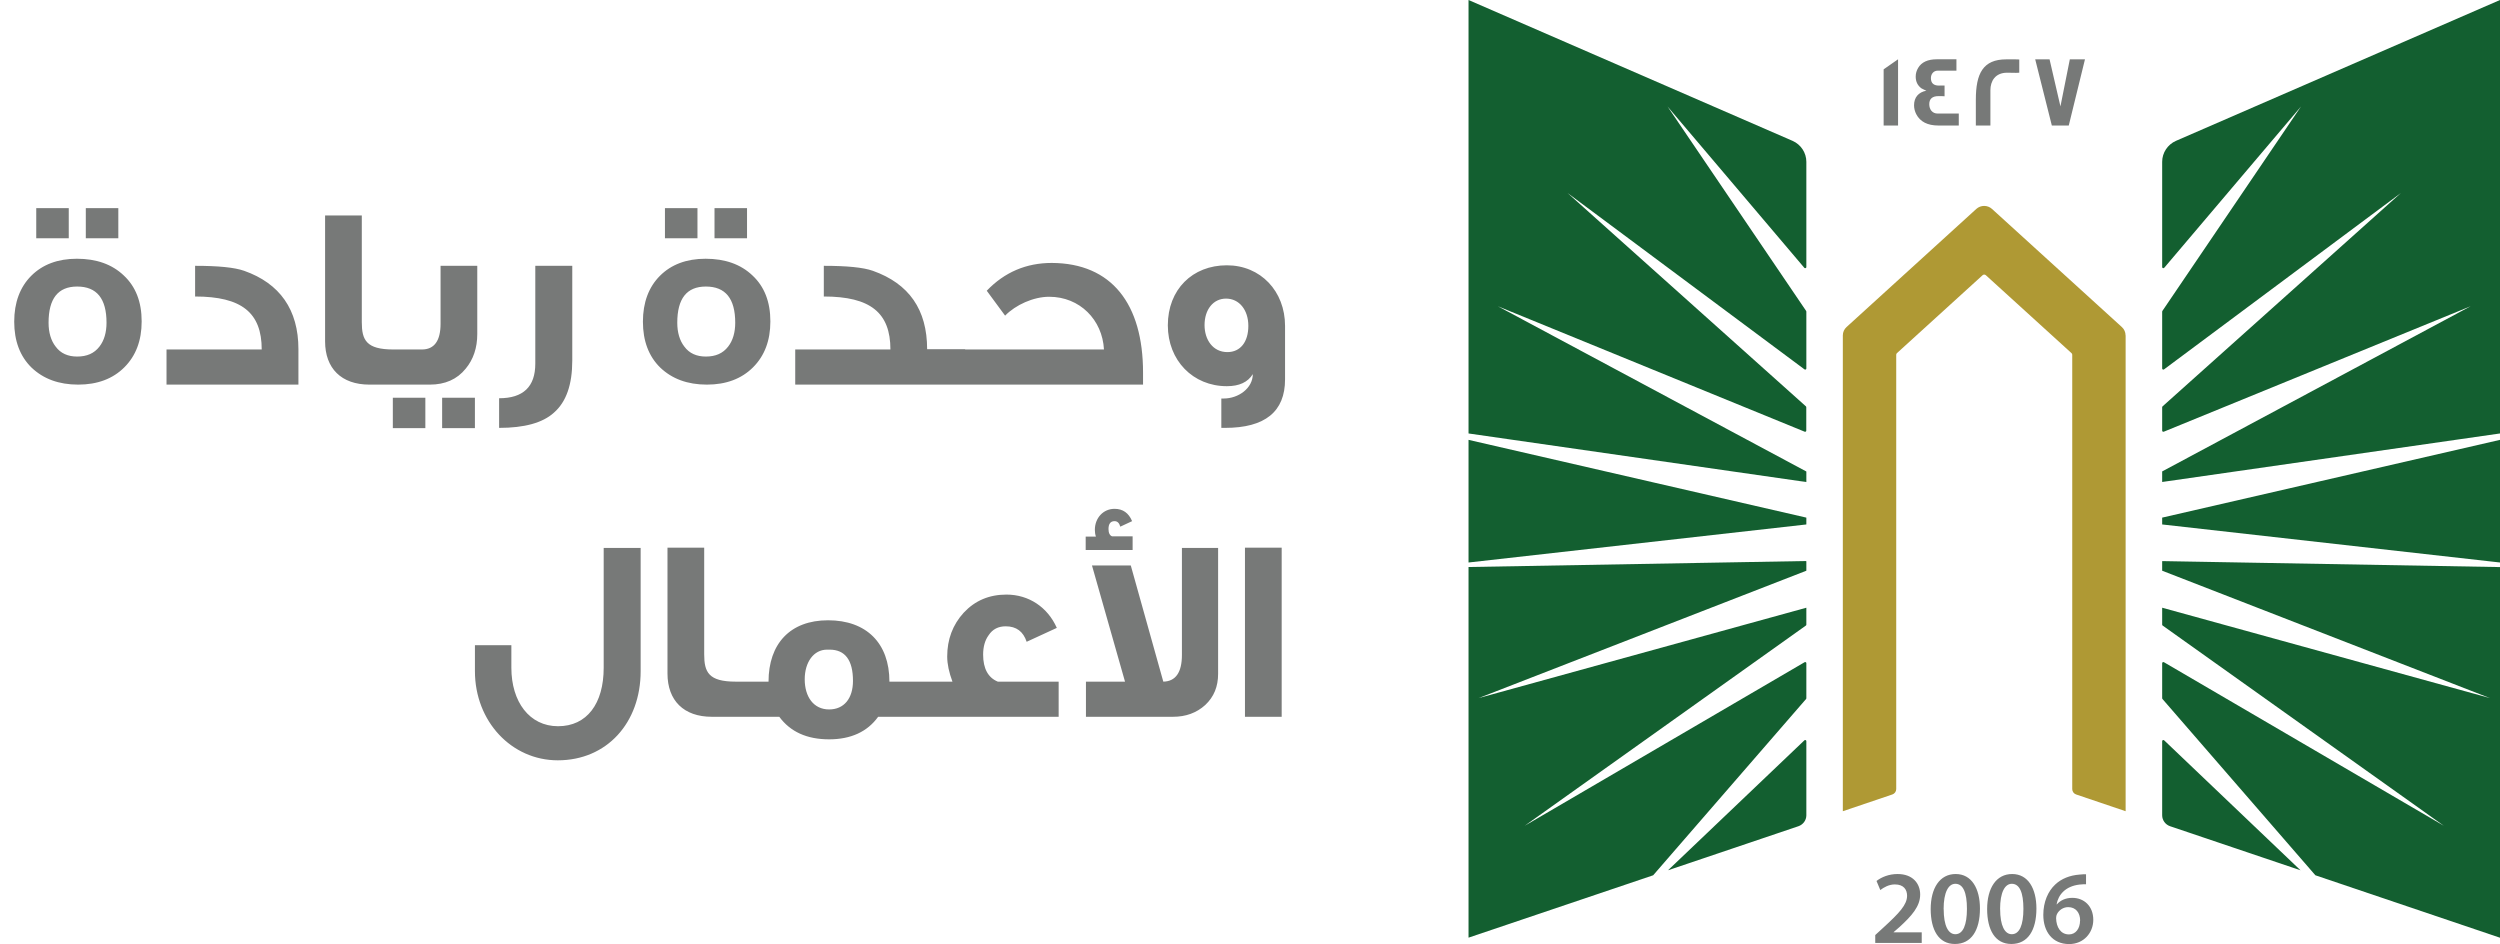
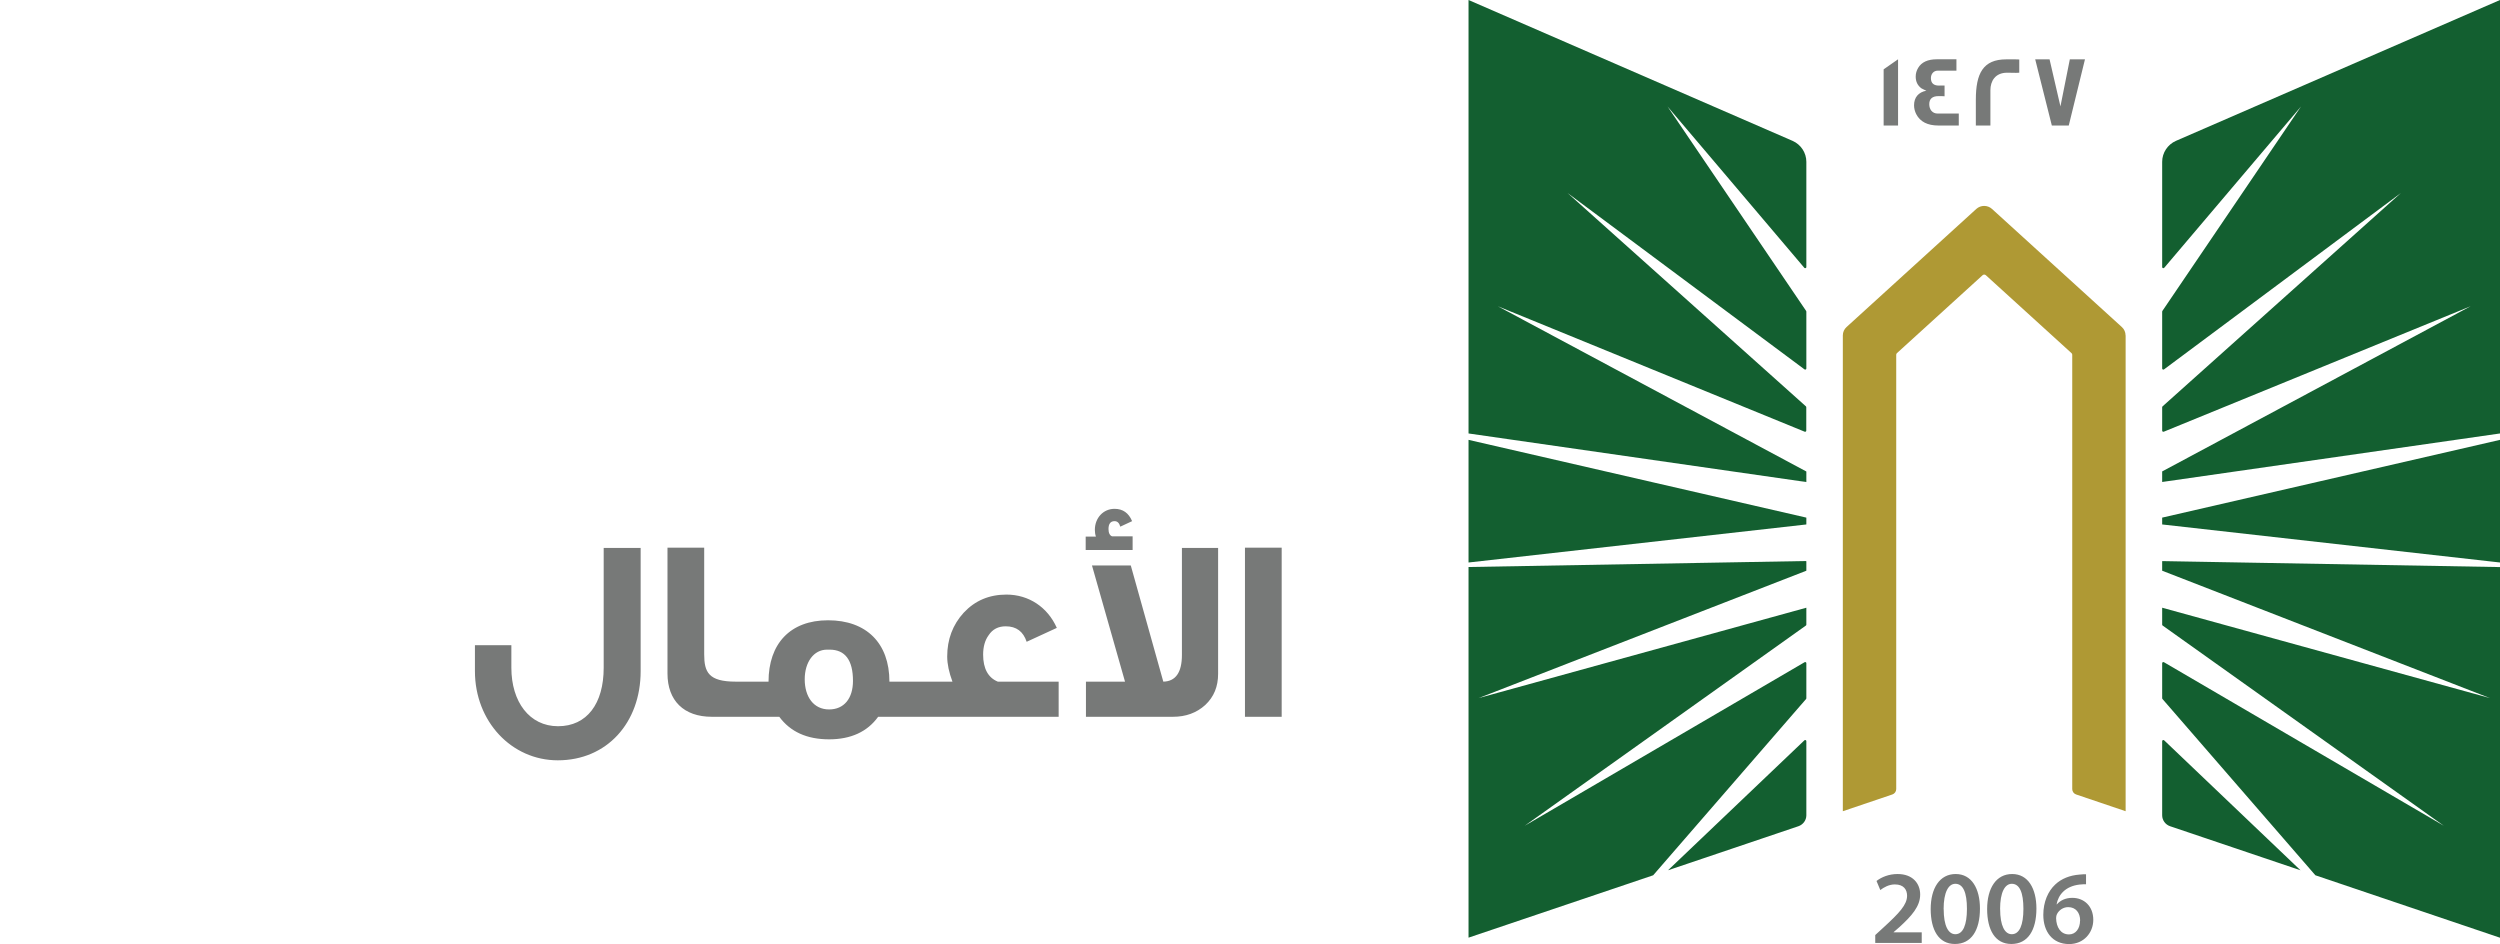
<svg xmlns="http://www.w3.org/2000/svg" width="143" height="54" viewBox="0 0 143 54" fill="none">
-   <path d="M6.768 13.63H4.908V11.905H6.768V13.63ZM3.933 13.63H2.073V11.905H3.933V13.63ZM8.103 18.385C8.103 19.48 7.773 20.35 7.113 21.01C6.453 21.67 5.568 22 4.473 22C3.363 22 2.478 21.67 1.803 21.025C1.143 20.38 0.813 19.495 0.813 18.4C0.813 17.305 1.143 16.42 1.788 15.775C2.433 15.13 3.303 14.8 4.398 14.8C5.508 14.8 6.408 15.115 7.083 15.76C7.758 16.39 8.103 17.26 8.103 18.385ZM6.093 18.46C6.093 17.08 5.538 16.39 4.413 16.39C3.318 16.39 2.778 17.08 2.778 18.46C2.778 19.015 2.913 19.48 3.183 19.825C3.468 20.215 3.888 20.395 4.413 20.395C4.968 20.395 5.388 20.215 5.688 19.825C5.958 19.48 6.093 19.015 6.093 18.46ZM17.07 22H9.525V19.99H14.97C14.97 17.89 13.83 16.96 11.16 16.96V15.205C12.48 15.205 13.41 15.295 13.965 15.49C16.005 16.21 17.07 17.71 17.07 19.975V22ZM23.11 22H21.13C19.525 22 18.595 21.07 18.595 19.525V12.325H20.695V18.43C20.695 19.45 20.95 19.99 22.495 19.99H23.11V22ZM27.3 19.105C27.3 19.9 27.075 20.56 26.64 21.085C26.145 21.7 25.455 22 24.585 22H22.8V19.99H24.135C24.84 19.99 25.2 19.495 25.2 18.52V15.205H27.3V19.105ZM27.165 24.49H25.29V22.75H27.165V24.49ZM24.33 24.49H22.47V22.75H24.33V24.49ZM32.734 20.62C32.734 22 32.389 22.99 31.684 23.605C31.039 24.19 29.989 24.475 28.549 24.475V22.78C29.929 22.78 30.619 22.12 30.619 20.8V15.205H32.734V20.62ZM42.73 13.63H40.87V11.905H42.73V13.63ZM39.895 13.63H38.035V11.905H39.895V13.63ZM44.065 18.385C44.065 19.48 43.735 20.35 43.075 21.01C42.415 21.67 41.53 22 40.435 22C39.325 22 38.44 21.67 37.765 21.025C37.105 20.38 36.775 19.495 36.775 18.4C36.775 17.305 37.105 16.42 37.75 15.775C38.395 15.13 39.265 14.8 40.36 14.8C41.47 14.8 42.37 15.115 43.045 15.76C43.72 16.39 44.065 17.26 44.065 18.385ZM42.055 18.46C42.055 17.08 41.5 16.39 40.375 16.39C39.28 16.39 38.74 17.08 38.74 18.46C38.74 19.015 38.875 19.48 39.145 19.825C39.43 20.215 39.85 20.395 40.375 20.395C40.93 20.395 41.35 20.215 41.65 19.825C41.92 19.48 42.055 19.015 42.055 18.46ZM55.207 22H45.487V19.99H50.932C50.932 17.89 49.792 16.96 47.122 16.96V15.205C48.442 15.205 49.372 15.295 49.927 15.49C51.997 16.225 53.032 17.71 53.032 19.975H55.207V22ZM65.382 22H54.657V19.99H63.147C63.057 18.295 61.767 16.975 60.012 16.975C59.112 16.975 58.092 17.44 57.492 18.055C57.282 17.77 56.937 17.305 56.442 16.63C57.462 15.565 58.707 15.04 60.162 15.04C63.597 15.055 65.382 17.395 65.382 21.31V22ZM73.505 21.7C73.505 23.545 72.365 24.475 70.07 24.475H69.86V22.795H69.995C70.835 22.795 71.66 22.21 71.66 21.4C71.375 21.865 70.88 22.09 70.175 22.09C68.24 22.09 66.8 20.62 66.8 18.61C66.8 16.555 68.21 15.175 70.175 15.175C72.11 15.175 73.505 16.66 73.505 18.64V21.7ZM71.405 18.64C71.405 17.725 70.88 17.08 70.13 17.08C69.395 17.08 68.9 17.71 68.9 18.595C68.9 19.435 69.38 20.14 70.205 20.14C70.955 20.14 71.405 19.555 71.405 18.64Z" fill="#777978" />
  <path d="M36.645 38.39C36.645 41.345 34.711 43.49 31.905 43.49C29.265 43.49 27.166 41.27 27.166 38.39V36.905H29.25V38.195C29.25 40.145 30.285 41.54 31.921 41.54C33.571 41.54 34.531 40.25 34.531 38.195V31.34H36.645V38.39ZM42.695 41H40.715C39.11 41 38.18 40.07 38.18 38.525V31.325H40.28V37.43C40.28 38.45 40.535 38.99 42.08 38.99H42.695V41ZM52.63 41H50.23C49.615 41.855 48.67 42.29 47.425 42.29C46.15 42.29 45.205 41.855 44.575 41H42.28V38.99H43.96C43.96 36.83 45.19 35.48 47.365 35.48C49.555 35.48 50.875 36.785 50.875 38.99H52.63V41ZM48.79 38.945C48.79 37.76 48.34 37.16 47.455 37.16H47.305C46.54 37.16 46.03 37.88 46.03 38.855C46.03 39.86 46.54 40.58 47.425 40.58C48.28 40.58 48.79 39.95 48.79 38.945ZM60.555 41H52.11V38.99H54.48C54.285 38.465 54.18 37.985 54.18 37.55C54.18 36.575 54.495 35.735 55.125 35.045C55.77 34.355 56.58 34.01 57.57 34.01C58.845 34.01 59.925 34.73 60.45 35.915L58.725 36.71C58.53 36.125 58.14 35.825 57.525 35.825C57.105 35.825 56.775 35.99 56.55 36.335C56.34 36.62 56.235 36.995 56.235 37.445C56.235 38.24 56.52 38.765 57.075 38.99H60.555V41ZM69.676 38.54C69.676 39.275 69.436 39.86 68.941 40.325C68.446 40.775 67.831 41 67.096 41H62.116V38.99H64.351L62.461 32.345H64.681L66.541 38.99C67.246 38.975 67.606 38.465 67.606 37.46V31.34H69.676V38.54ZM64.786 31.46H62.101V30.695H62.686C62.641 30.56 62.626 30.425 62.626 30.305C62.626 29.63 63.106 29.105 63.751 29.105C64.231 29.105 64.561 29.345 64.756 29.81L64.081 30.125C64.021 29.915 63.916 29.81 63.751 29.81C63.526 29.81 63.406 29.96 63.406 30.26C63.406 30.485 63.481 30.635 63.616 30.68H64.786V31.46ZM73.312 41H71.212V31.325H73.312V41Z" fill="#777978" />
  <path d="M103.323 32.645L84.577 39.93L103.323 34.761V35.73C103.323 35.751 103.311 35.771 103.295 35.783L87.213 47.234L103.222 37.879C103.266 37.855 103.323 37.882 103.323 37.935V39.938C103.323 39.938 103.32 39.97 103.308 39.982L94.561 50.066L84 53.634V32.433L103.323 32.09V32.645ZM103.21 42.348C103.251 42.307 103.323 42.335 103.323 42.395V46.635C103.323 46.916 103.14 47.166 102.872 47.259L95.41 49.78L103.21 42.348ZM103.323 29.608V29.999L84 32.175V25.16L103.323 29.608ZM102.535 8.057C103.011 8.266 103.323 8.737 103.323 9.256V15.277C103.323 15.337 103.247 15.365 103.206 15.317L95.382 6.09L103.312 17.787C103.313 17.79 103.323 17.812 103.323 17.823V21.077C103.323 21.129 103.262 21.161 103.218 21.129L89.66 11.037L103.3 23.245C103.302 23.248 103.319 23.274 103.319 23.293V24.633C103.319 24.681 103.271 24.709 103.227 24.693L85.676 17.518L103.323 26.97V27.573L84 24.794V0L102.535 8.057Z" fill="#135F30" />
  <path d="M121.586 19.186V46.402L118.756 45.444C118.622 45.4 118.532 45.275 118.532 45.135V20.293C118.532 20.256 118.516 20.22 118.487 20.196L113.587 15.739C113.538 15.695 113.457 15.695 113.408 15.739L108.508 20.196C108.48 20.22 108.464 20.256 108.464 20.293V45.135C108.464 45.275 108.374 45.4 108.24 45.444L105.41 46.402V19.186C105.41 19.001 105.487 18.828 105.625 18.704L113.046 11.95C113.299 11.721 113.689 11.721 113.941 11.95L121.366 18.704C121.505 18.828 121.582 19.001 121.582 19.186H121.586Z" fill="#AF9934" />
  <path d="M143 32.437V53.638L132.44 50.066L123.693 39.982C123.681 39.97 123.676 39.938 123.676 39.938V37.935C123.676 37.882 123.733 37.855 123.778 37.879L139.788 47.234L123.705 35.783C123.688 35.771 123.676 35.751 123.676 35.73V34.761L142.422 39.93L123.676 32.645V32.095L143 32.437ZM123.791 42.348L131.589 49.78L124.127 47.259C123.859 47.166 123.676 46.916 123.676 46.635V42.395C123.676 42.335 123.75 42.307 123.791 42.348ZM143 32.175L123.676 29.999V29.608L143 25.16V32.175ZM143 24.794L123.676 27.569V26.966L141.325 17.514L123.77 24.693C123.725 24.709 123.676 24.681 123.676 24.633V23.293C123.677 23.273 123.697 23.245 123.697 23.245L137.335 11.037L123.782 21.129C123.737 21.161 123.676 21.129 123.676 21.077V17.823C123.676 17.812 123.686 17.79 123.688 17.787L131.618 6.09L123.794 15.317C123.754 15.366 123.677 15.337 123.676 15.277V9.256C123.676 8.737 123.99 8.266 124.465 8.057L143 0V24.794Z" fill="#135F30" />
  <path d="M119.321 50.01V50.581C119.213 50.578 119.097 50.581 118.95 50.597C118.129 50.694 117.735 51.188 117.637 51.727H117.654C117.845 51.51 118.142 51.357 118.536 51.357C119.211 51.357 119.736 51.833 119.736 52.617C119.735 53.357 119.186 54.001 118.353 54.001C117.401 54 116.877 53.288 116.877 52.331C116.877 51.587 117.149 50.979 117.556 50.597C117.914 50.259 118.389 50.07 118.947 50.026C119.109 50.006 119.231 50.006 119.321 50.01ZM111.866 49.994C112.781 49.994 113.253 50.83 113.253 51.968C113.253 53.215 112.761 53.996 111.822 53.996C110.882 53.995 110.439 53.183 110.435 52.004C110.435 50.802 110.952 49.994 111.866 49.994ZM115.096 49.994C116.011 49.994 116.483 50.83 116.483 51.968C116.483 53.215 115.99 53.995 115.051 53.996C114.112 53.996 113.668 53.183 113.664 52.004C113.664 50.802 114.181 49.994 115.096 49.994ZM108.541 49.994C109.407 49.994 109.834 50.533 109.834 51.169C109.834 51.848 109.342 52.395 108.655 53.023L108.317 53.316V53.329H109.923V53.936H107.272L107.264 53.931V53.485L107.728 53.059C108.647 52.218 109.081 51.752 109.085 51.241C109.085 50.891 108.898 50.589 108.386 50.589C108.041 50.589 107.748 50.762 107.553 50.911L107.337 50.392C107.618 50.171 108.045 49.994 108.541 49.994ZM118.3 51.888C118.019 51.888 117.771 52.057 117.657 52.291C117.629 52.347 117.609 52.419 117.609 52.52C117.621 53.031 117.865 53.449 118.345 53.449C118.727 53.449 118.979 53.119 118.979 52.653L118.984 52.657C118.984 52.21 118.735 51.888 118.3 51.888ZM111.846 50.553C111.452 50.553 111.175 51.035 111.175 52.001L111.179 52.004C111.179 52.95 111.439 53.437 111.846 53.437C112.285 53.437 112.509 52.914 112.509 51.985C112.509 51.056 112.293 50.553 111.846 50.553ZM115.075 50.553C114.681 50.553 114.405 51.035 114.405 52.001L114.408 52.004C114.408 52.95 114.669 53.437 115.075 53.437C115.514 53.437 115.739 52.914 115.739 51.985C115.739 51.056 115.523 50.553 115.075 50.553ZM119.329 50.581L119.321 50.585V50.581C119.323 50.582 119.327 50.581 119.329 50.581Z" fill="#777978" />
  <path d="M108.569 7.18H107.744V3.966L108.569 3.391V7.18ZM111.908 4.042H110.834C110.603 4.042 110.448 4.232 110.448 4.465C110.448 4.754 110.603 4.895 110.904 4.895C110.921 4.895 110.973 4.895 111.07 4.891H111.229V5.507C111.229 5.507 111.164 5.506 111.062 5.498H110.883C110.534 5.498 110.354 5.651 110.354 5.957C110.354 6.263 110.525 6.496 110.842 6.496H112.042V7.172L112.038 7.18H110.875C110.257 7.18 109.833 6.963 109.61 6.532C109.529 6.375 109.484 6.202 109.484 6.021C109.484 5.575 109.733 5.273 110.188 5.188C110.123 5.164 110.025 5.116 109.903 5.052C109.683 4.887 109.578 4.665 109.578 4.38C109.578 4.203 109.627 4.038 109.716 3.886C109.911 3.556 110.269 3.391 110.786 3.391H111.908V4.042ZM114.758 3.395C115.226 3.395 115.47 3.394 115.502 3.402V4.159H115.499C115.499 4.159 115.437 4.167 115.328 4.167C115.21 4.167 115.035 4.159 114.807 4.159C114.116 4.159 113.851 4.653 113.851 5.156V7.18H113.018V5.703C113.018 4.203 113.429 3.395 114.758 3.395ZM117.857 6.086L118.394 3.395H119.26L118.333 7.18H117.365L116.414 3.395H117.235L117.857 6.086Z" fill="#777978" />
</svg>